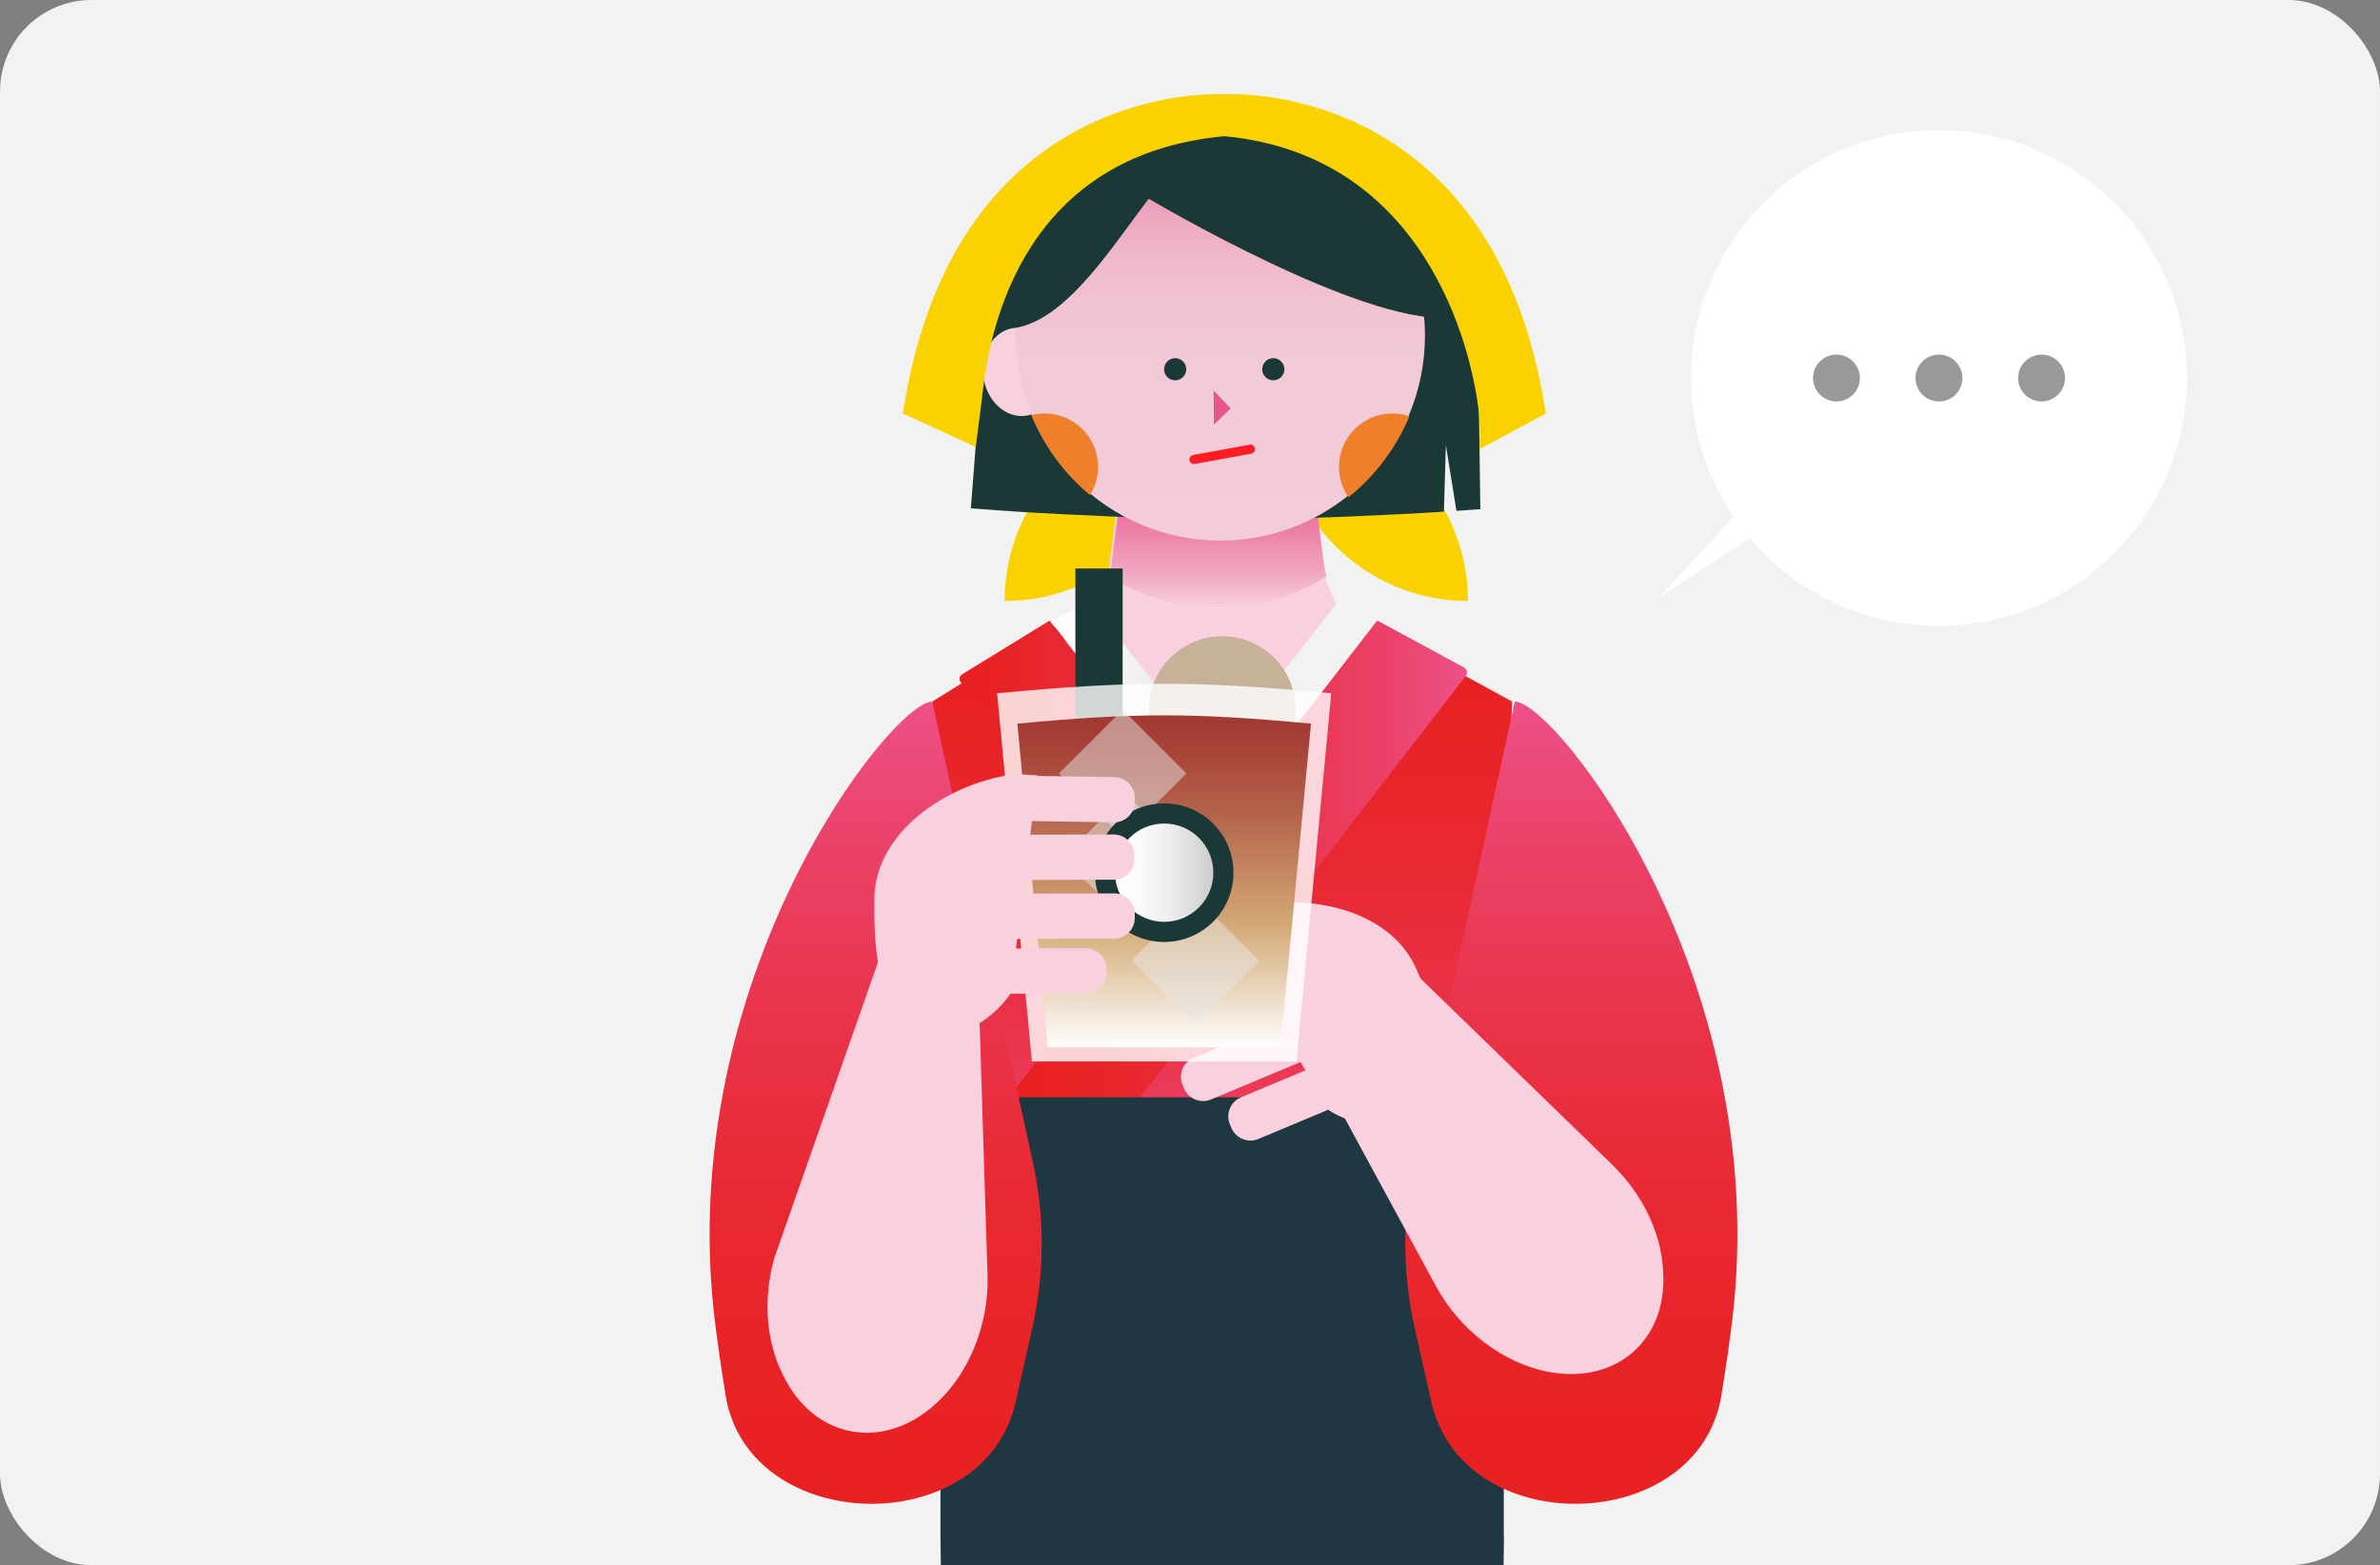
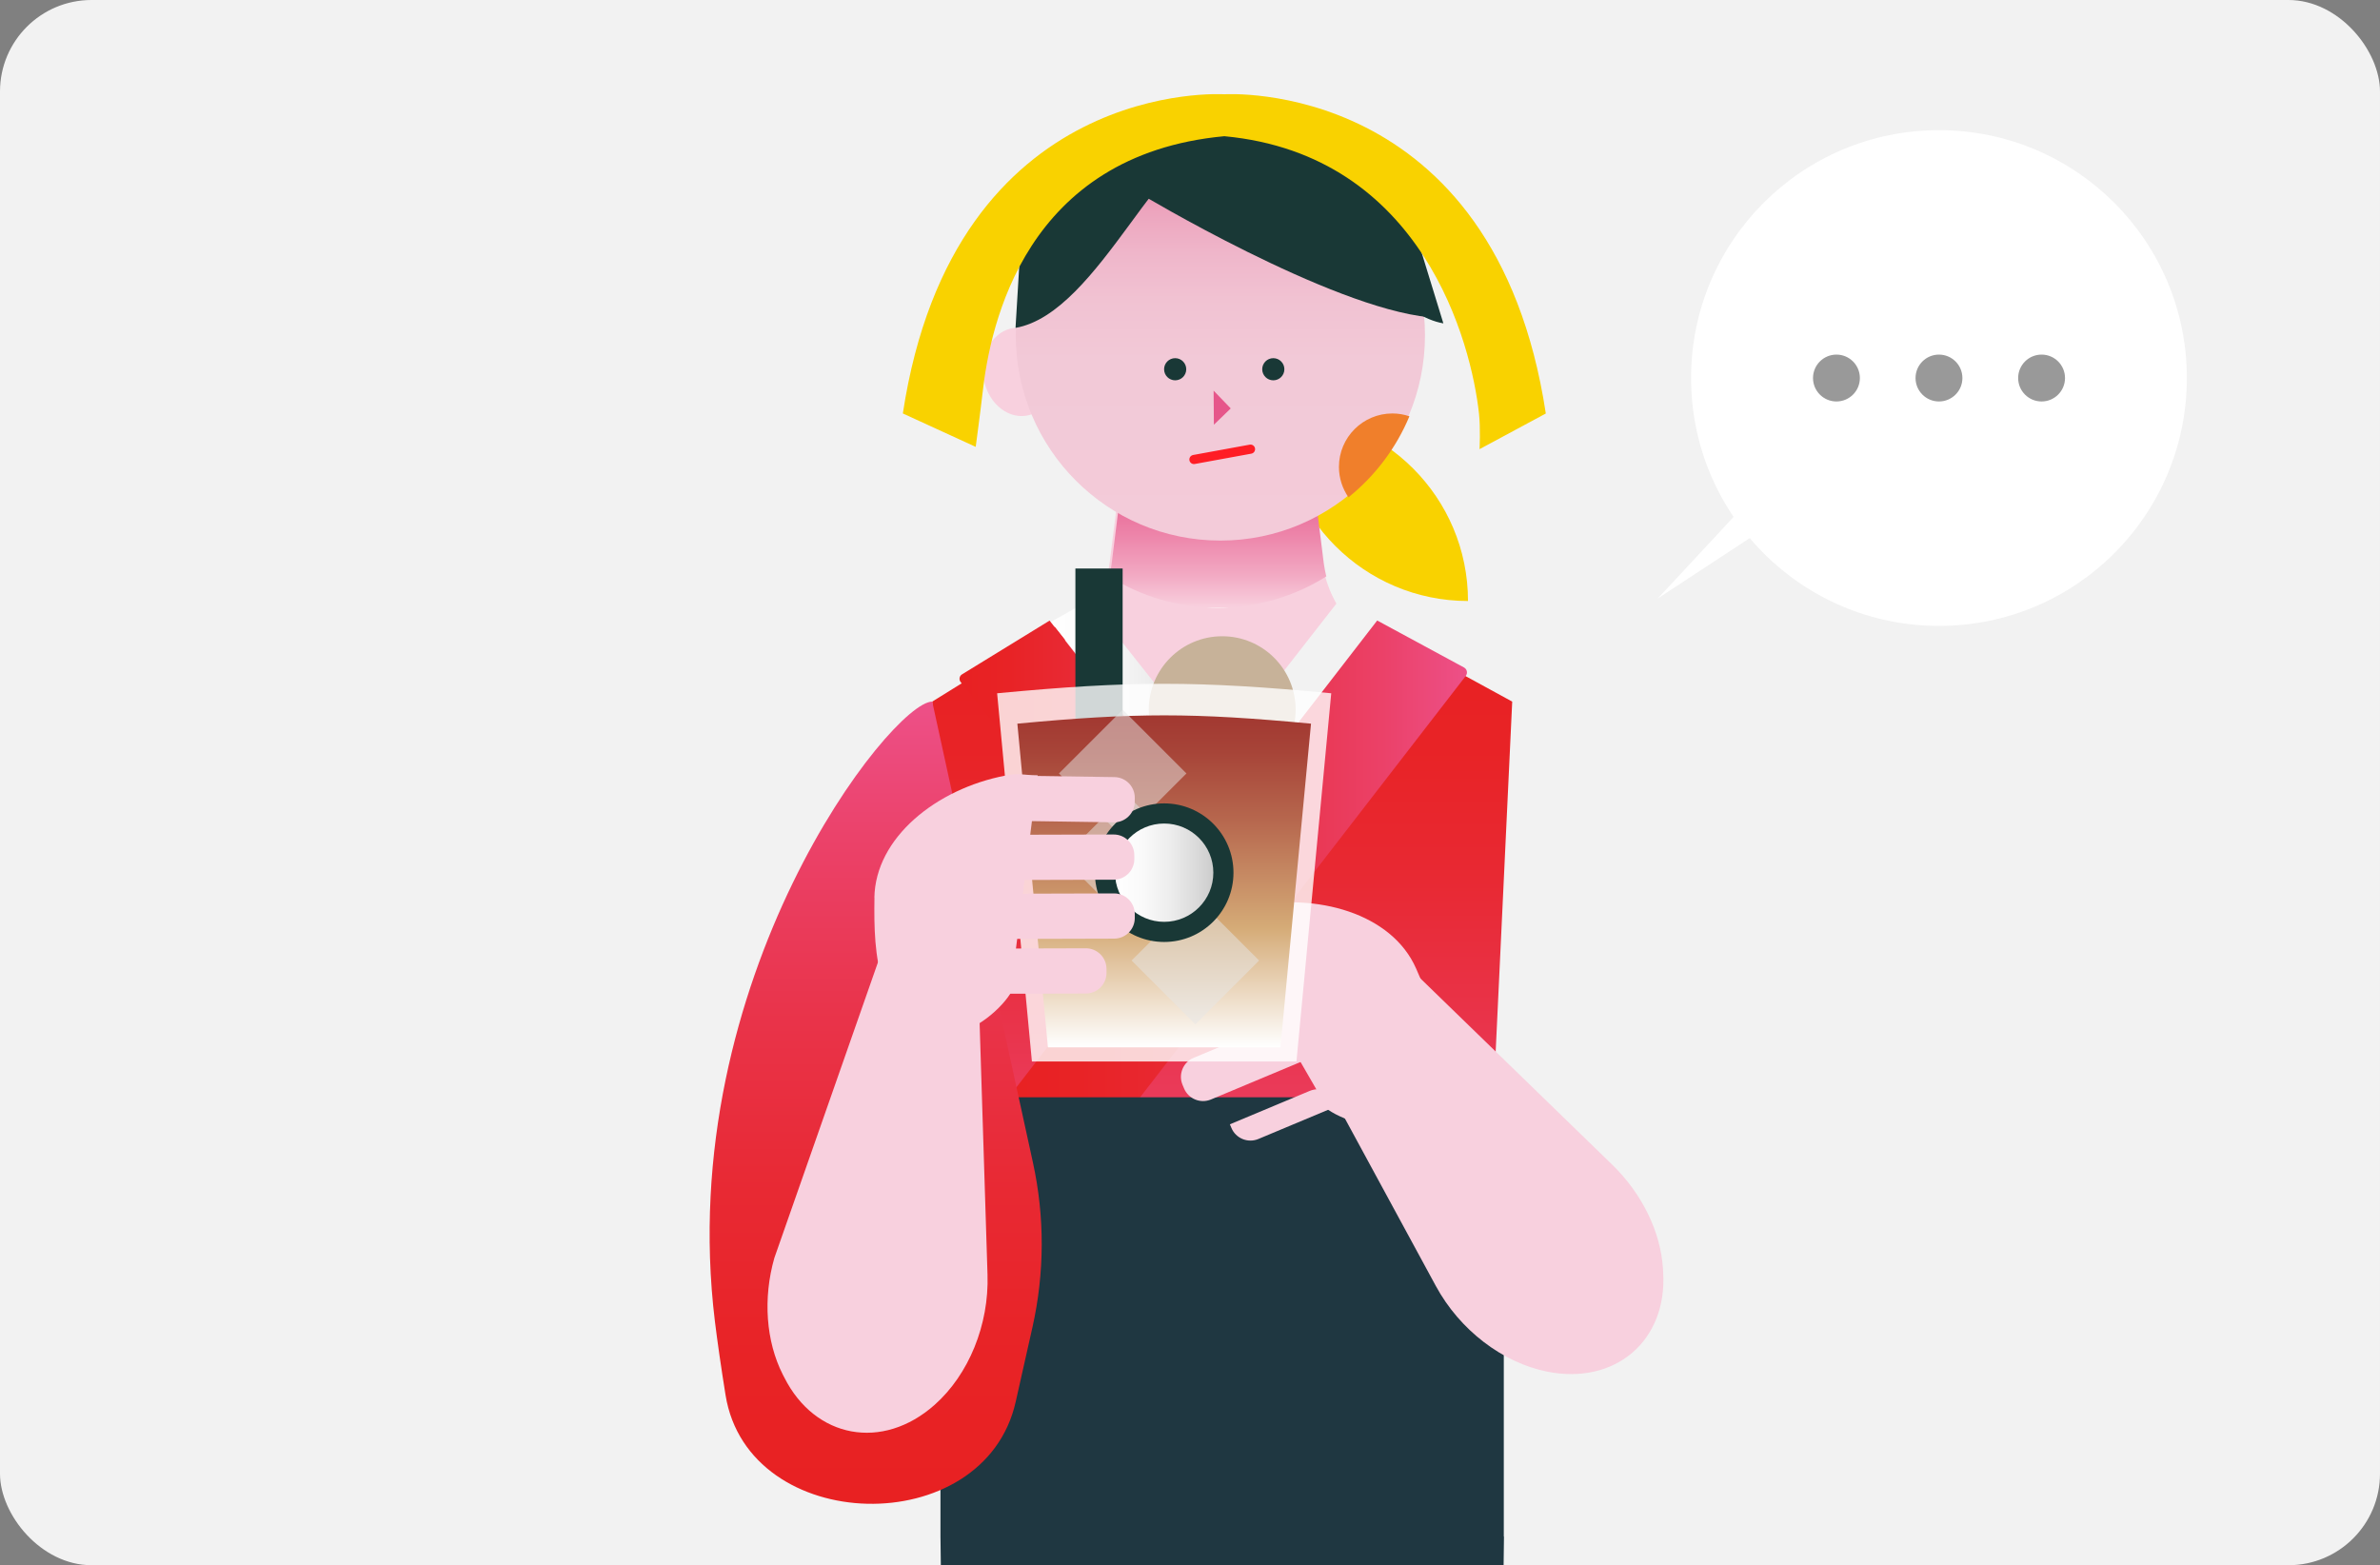
<svg xmlns="http://www.w3.org/2000/svg" xmlns:xlink="http://www.w3.org/1999/xlink" id="_レイヤー_1" viewBox="0 0 260 171">
  <rect x="0" y="0" width="260" height="171" fill="#808080" stroke="none" />
  <defs>
    <style>.cls-1{fill:#e6568a;}.cls-2,.cls-3{fill:#fff;}.cls-4{fill:#f9d200;}.cls-5{fill:url(#_名称未設定グラデーション_31);}.cls-6{fill:none;opacity:.8;}.cls-7{fill:#193836;}.cls-8{fill:#c7b299;}.cls-9{fill:url(#_名称未設定グラデーション_34);}.cls-10{fill:#e6e6e6;opacity:.5;}.cls-11{fill:url(#_名称未設定グラデーション_31-2);}.cls-12{fill:url(#_名称未設定グラデーション_28);}.cls-13{fill:url(#_名称未設定グラデーション_31-4);}.cls-14{fill:url(#_名称未設定グラデーション_31-3);}.cls-3{stroke:#ff1d25;stroke-linecap:round;stroke-miterlimit:10;}.cls-15{fill:#f07f2b;}.cls-16{fill:url(#_名称未設定グラデーション_36);}.cls-17{fill:url(#_名称未設定グラデーション_31-5);}.cls-18{fill:#999;}.cls-19{fill:#f8d0de;}.cls-20{fill:#1f3741;}.cls-21{fill:url(#_名称未設定グラデーション_35);}.cls-22{fill:url(#_名称未設定グラデーション_32);}.cls-23{fill:#f2f2f2;}</style>
    <linearGradient id="_名称未設定グラデーション_31" x1="133.52" y1="68.51" x2="133.52" y2="139.71" gradientUnits="userSpaceOnUse">
      <stop offset="0" stop-color="#e82122" />
      <stop offset=".18" stop-color="#e82326" />
      <stop offset=".39" stop-color="#e82933" />
      <stop offset=".6" stop-color="#e93349" />
      <stop offset=".82" stop-color="#eb4168" />
      <stop offset="1" stop-color="#ed5088" />
    </linearGradient>
    <linearGradient id="_名称未設定グラデーション_36" x1="133.03" y1="66.39" x2="133.03" y2="48.52" gradientUnits="userSpaceOnUse">
      <stop offset="0" stop-color="#fff" />
      <stop offset="0" stop-color="#fefafb" />
      <stop offset="0" stop-color="#fcedf2" />
      <stop offset="0" stop-color="#f9d7e3" />
      <stop offset="0" stop-color="#f8d0de" />
      <stop offset=".2" stop-color="#f2a9c3" />
      <stop offset=".44" stop-color="#ed85aa" />
      <stop offset=".65" stop-color="#e96b98" />
      <stop offset=".85" stop-color="#e65b8d" />
      <stop offset="1" stop-color="#e6568a" />
    </linearGradient>
    <linearGradient id="_名称未設定グラデーション_34" x1="133.32" y1="59.05" x2="133.32" y2="14.22" gradientUnits="userSpaceOnUse">
      <stop offset="0" stop-color="#fff" />
      <stop offset="0" stop-color="#fdfafb" />
      <stop offset="0" stop-color="#faedf2" />
      <stop offset="0" stop-color="#f5d7e1" />
      <stop offset="0" stop-color="#f3cbd9" />
      <stop offset=".44" stop-color="#f2c9d7" />
      <stop offset=".59" stop-color="#f1c2d2" />
      <stop offset=".7" stop-color="#efb6ca" />
      <stop offset=".8" stop-color="#eda5be" />
      <stop offset=".87" stop-color="#e98fae" />
      <stop offset=".94" stop-color="#e5759b" />
      <stop offset="1" stop-color="#e15685" />
    </linearGradient>
    <linearGradient id="_名称未設定グラデーション_32" x1="114.8" y1="77.07" x2="135.16" y2="77.07" gradientUnits="userSpaceOnUse">
      <stop offset="0" stop-color="#fff" />
      <stop offset=".26" stop-color="#fafafa" />
      <stop offset=".54" stop-color="#ededed" />
      <stop offset=".83" stop-color="#d7d7d7" />
      <stop offset="1" stop-color="#c7c7c7" />
    </linearGradient>
    <linearGradient id="_名称未設定グラデーション_31-2" x1="104.81" y1="85.57" x2="135.16" y2="85.57" xlink:href="#_名称未設定グラデーション_31" />
    <linearGradient id="_名称未設定グラデーション_31-3" x1="108.73" y1="97.52" x2="160.25" y2="97.52" xlink:href="#_名称未設定グラデーション_31" />
    <linearGradient id="_名称未設定グラデーション_31-4" x1="95.66" y1="164.29" x2="95.66" y2="76.65" xlink:href="#_名称未設定グラデーション_31" />
    <linearGradient id="_名称未設定グラデーション_31-5" x1="-2227.82" y1="164.29" x2="-2227.82" y2="76.65" gradientTransform="translate(-2056.16) rotate(-180) scale(1 -1)" xlink:href="#_名称未設定グラデーション_31" />
    <linearGradient id="_名称未設定グラデーション_35" x1="127.18" y1="78.16" x2="127.18" y2="114.42" gradientUnits="userSpaceOnUse">
      <stop offset="0" stop-color="#a23831" />
      <stop offset=".11" stop-color="#a74438" />
      <stop offset=".31" stop-color="#b6664d" />
      <stop offset=".57" stop-color="#ce9c6e" />
      <stop offset=".64" stop-color="#d5ab77" />
      <stop offset="1" stop-color="#fff" />
    </linearGradient>
    <linearGradient id="_名称未設定グラデーション_28" x1="121.81" y1="95.34" x2="132.55" y2="95.34" gradientUnits="userSpaceOnUse">
      <stop offset="0" stop-color="#fff" />
      <stop offset=".27" stop-color="#fafafa" />
      <stop offset=".56" stop-color="#ededed" />
      <stop offset=".87" stop-color="#d7d7d7" />
      <stop offset="1" stop-color="#ccc" />
    </linearGradient>
  </defs>
  <rect class="cls-23" width="260" height="171" rx="10" ry="10" />
  <polygon class="cls-5" points="162.22 139.71 104.83 139.71 101.84 76.65 114.96 68.51 150.3 68.51 165.2 76.65 162.22 139.71" />
-   <path class="cls-4" d="m109.74,45.17h0c11.31,0,20.49,9.18,20.49,20.49h0c-11.31,0-20.49-9.18-20.49-20.49h0Z" transform="translate(175.41 -64.57) rotate(90)" />
  <path class="cls-4" d="m160.36,45.17h0c0,11.31-9.18,20.49-20.49,20.49h0c0-11.31,9.18-20.49,20.49-20.49Z" transform="translate(205.54 -94.7) rotate(90)" />
  <path class="cls-19" d="m154.84,72.36l-1.49-.47c-4.81-1.51-8.31-5.69-8.93-10.7l-1.62-13h-19.92l-1.64,13.15c-.62,4.98-4.08,9.14-8.85,10.67l-1.41.45c3.85,3.01,12.19,21.1,21.87,21.1s18.22-18.14,22-21.21Z" />
  <path class="cls-16" d="m144.89,62.97c-.12-.48-.21-.96-.28-1.46l-1.62-13h-19.92l-1.64,13.15c-.06.45-.14.89-.24,1.32,3.43,2.16,7.49,3.41,11.85,3.41s8.42-1.26,11.86-3.42Z" />
-   <path class="cls-7" d="m134.48,12.59c13.81,0,25.86,10.21,26.93,24,.15,7.61.21,11.42.31,19.04-1.04.08-1.56.11-2.61.18-.47-2.87-.7-4.31-1.16-7.18-.08,2.91-.12,4.36-.21,7.27-1.91.12-2.87.18-4.78.27h0s0,0,0,0c-14.78.75-22.2.75-36.98,0-3.97-.2-5.95-.33-9.92-.64.59-7.58.88-11.37,1.47-18.95,1.07-13.79,13.12-24,26.94-24Z" />
  <ellipse class="cls-19" cx="111.4" cy="40.63" rx="4.01" ry="4.84" transform="translate(-4.44 15.31) rotate(-7.71)" />
  <ellipse class="cls-9" cx="133.32" cy="36.64" rx="22.35" ry="22.42" />
  <path class="cls-7" d="m157.68,35.33c-8.42-1.47-17.21-20.59-23.61-20.66-7.02-.08-13.89,19.54-23.13,21.15l.66-10.94,11.57-9.66,13.35-1.97,12.93,5.51,5.17,6.61,3.06,9.96Z" />
  <path class="cls-7" d="m124.53,21.15s20.72,12.44,31.61,13.51l-4.53-12.57-9.72-7.53-10.4-1.26-6.96,7.85Z" />
  <path class="cls-4" d="m168.87,45.17c-5.6-36.82-35.12-34.87-35.12-34.87,0,0-29.52-1.96-35.12,34.87l7.96,3.65s.56-4.2.74-5.83c.83-7.55,4.67-26.08,26.42-28.11,21.75,2.04,27,22.75,27.82,30.3.18,1.63.06,3.89.06,3.89l7.23-3.89Z" />
  <line class="cls-3" x1="130.43" y1="50.2" x2="136.61" y2="49.07" />
  <polygon class="cls-1" points="132.61 46.4 134.45 44.62 132.58 42.68 132.61 46.4" />
  <circle class="cls-7" cx="128.38" cy="40.34" r="1.21" />
  <circle class="cls-7" cx="139.1" cy="40.34" r="1.21" />
  <polygon class="cls-22" points="131.13 88.54 135.16 86.03 118.97 65.59 114.8 67.95 131.13 88.54" />
  <polygon class="cls-23" points="131.74 91.91 128.38 88.52 146.27 65.59 150.44 67.95 131.74 91.91" />
  <path class="cls-11" d="m127.97,103.34l7.2-9.23-20.51-26.31-9.56,5.87c-.3.18-.37.58-.15.85l23.03,28.82Z" />
  <path class="cls-14" d="m118.86,127.24l-10.12-5.48,41.71-53.97,9.48,5.13c.34.18.43.62.2.92l-41.26,53.39Z" />
  <path class="cls-20" d="m164.28,167.87v-46.93c0-.59-.48-1.06-1.06-1.06h-59.42c-.59,0-1.06.48-1.06,1.06v46.93c0,.1.01,1.26.04,3.13h61.48c.02-1.87.04-3.03.04-3.13Z" />
  <path class="cls-13" d="m110.96,153.14l1.83-8.14c1.33-5.95,1.35-12.05.05-18l-11-50.35h0c-4.42,0-28.31,30.29-23.74,67.72.28,2.26.67,4.98,1.16,8.03,2.47,15.42,28.27,16.03,31.7.74Z" />
-   <path class="cls-15" d="m114.12,45.17c-.5,0-.99.07-1.46.19,1.4,3.41,3.62,6.4,6.41,8.73.56-.89.89-1.95.89-3.08,0-3.22-2.61-5.84-5.84-5.84Z" />
  <path class="cls-15" d="m153.97,45.48c-.59-.2-1.21-.31-1.86-.31-3.22,0-5.84,2.61-5.84,5.84,0,1.23.39,2.38,1.04,3.32,2.9-2.33,5.2-5.36,6.66-8.85Z" />
  <path class="cls-19" d="m97.46,100.71l-12.87,36.73c-1.25,4.4-.92,9.08.92,12.72l.16.31c3.37,6.7,10.75,8.05,16.43,3.01h0c3.74-3.32,5.95-8.76,5.78-14.2l-.9-28.66-9.52-9.91Z" />
-   <path class="cls-17" d="m156.36,153.14l-1.83-8.14c-1.33-5.95-1.35-12.05-.05-18l11-50.35h0c4.42,0,28.31,30.29,23.74,67.72-.28,2.26-.67,4.98-1.16,8.03-2.47,15.42-28.27,16.03-31.7.74Z" />
  <path class="cls-19" d="m151.52,103.35l24.53,23.82c3.3,3.17,5.37,7.38,5.62,11.45l.02.35c.47,7.49-5.22,12.37-12.67,10.88h0c-4.9-.98-9.56-4.56-12.16-9.35l-13.68-25.2,8.33-11.95Z" />
  <path class="cls-19" d="m154.7,105.81c-2.64-6.01-10.86-8.35-18.39-6.74-1.6.34-1.6.62-3.25,1.34l12.03,20.83c1.92,1.33,6,2.52,8.21,1.23,6.58-3.85,3.95-10.85,1.4-16.66Z" />
  <path class="cls-19" d="m128.35,97.1h4.94v11.91c0,1.24-1.01,2.25-2.25,2.25h-.43c-1.24,0-2.25-1.01-2.25-2.25v-11.91h0Z" transform="translate(173.61 -57.49) rotate(66.29)" />
  <path class="cls-19" d="m130.87,102.93h4.94v11.91c0,1.24-1.01,2.25-2.25,2.25h-.43c-1.24,0-2.25-1.01-2.25-2.25v-11.91h0Z" transform="translate(183.35 -55.46) rotate(67.29)" />
  <path class="cls-19" d="m133.32,108.89h4.94v11.91c0,1.24-1.01,2.25-2.25,2.25h-.43c-1.24,0-2.25-1.01-2.25-2.25v-11.91h0Z" transform="translate(190.35 -54.06) rotate(67.29)" />
-   <path class="cls-19" d="m140.97,113.21h0c1.36,0,2.47,1.11,2.47,2.47v9.44c0,1.24-1.01,2.25-2.25,2.25h-.43c-1.24,0-2.25-1.01-2.25-2.25v-9.44c0-1.36,1.11-2.47,2.47-2.47Z" transform="translate(197.51 -56.19) rotate(67.29)" />
+   <path class="cls-19" d="m140.97,113.21h0c1.36,0,2.47,1.11,2.47,2.47v9.44c0,1.24-1.01,2.25-2.25,2.25h-.43v-9.44c0-1.36,1.11-2.47,2.47-2.47Z" transform="translate(197.51 -56.19) rotate(67.29)" />
  <rect class="cls-7" x="117.48" y="62.11" width="5.16" height="49.04" />
  <circle class="cls-8" cx="133.52" cy="77.53" r="8.02" />
  <g class="cls-6">
    <path class="cls-2" d="m141.62,115.97h-28.89c-1.52-16.09-2.28-24.14-3.8-40.23,14.57-1.38,21.93-1.38,36.5,0-1.52,16.09-2.28,24.14-3.8,40.23Z" />
  </g>
  <path class="cls-21" d="m139.87,114.42h-25.39c-1.34-14.14-2.01-21.21-3.34-35.36,12.8-1.21,19.27-1.21,32.08,0-1.34,14.14-2.01,21.21-3.34,35.36Z" />
  <rect class="cls-10" x="117.72" y="79.57" width="9.85" height="9.85" transform="translate(95.67 -61.97) rotate(45)" />
  <rect class="cls-10" x="118.13" y="88.82" width="9.85" height="9.85" transform="translate(102.33 -59.56) rotate(45)" />
  <rect class="cls-10" x="125.66" y="100.01" width="9.85" height="9.85" transform="translate(112.45 -61.6) rotate(45)" />
  <circle class="cls-7" cx="127.18" cy="95.34" r="7.57" />
  <circle class="cls-12" cx="127.18" cy="95.34" r="5.37" />
  <path class="cls-19" d="m95.52,98.09c.1-6.57,6.77-11.91,14.32-13.36,1.6-.31,1.71-.05,3.52-.03l-2.99,23.86c-1.25,1.97-4.55,4.66-7.08,4.32-7.55-.99-7.86-8.47-7.76-14.81Z" />
  <path class="cls-19" d="m116.67,80.23h.43c1.24,0,2.25,1.01,2.25,2.25v11.91h-4.94v-11.91c0-1.24,1.01-2.25,2.25-2.25Z" transform="translate(205.9 -28.29) rotate(90.84)" />
  <path class="cls-19" d="m116.62,86.58h.43c1.24,0,2.25,1.01,2.25,2.25v11.91h-4.94v-11.91c0-1.24,1.01-2.25,2.25-2.25Z" transform="translate(210.17 -23.44) rotate(89.84)" />
  <path class="cls-19" d="m116.67,93.02h.43c1.24,0,2.25,1.01,2.25,2.25v11.91h-4.94v-11.91c0-1.24,1.01-2.25,2.25-2.25Z" transform="translate(216.66 -17.07) rotate(89.84)" />
  <path class="cls-19" d="m113.58,99.01h.43c1.24,0,2.25,1.01,2.25,2.25v9.44c0,1.36-1.11,2.47-2.47,2.47h0c-1.36,0-2.47-1.11-2.47-2.47v-9.44c0-1.24,1.01-2.25,2.25-2.25Z" transform="translate(219.57 -8) rotate(89.84)" />
  <circle class="cls-2" cx="211.82" cy="41.3" r="27.08" />
  <circle class="cls-18" cx="200.62" cy="41.3" r="2.56" />
  <circle class="cls-18" cx="211.82" cy="41.3" r="2.56" />
  <circle class="cls-18" cx="223.03" cy="41.3" r="2.56" />
  <path class="cls-2" d="m194.92,50.25c-.5.91-13.83,15.14-13.83,15.14l13.83-9.08v-6.06Z" />
</svg>